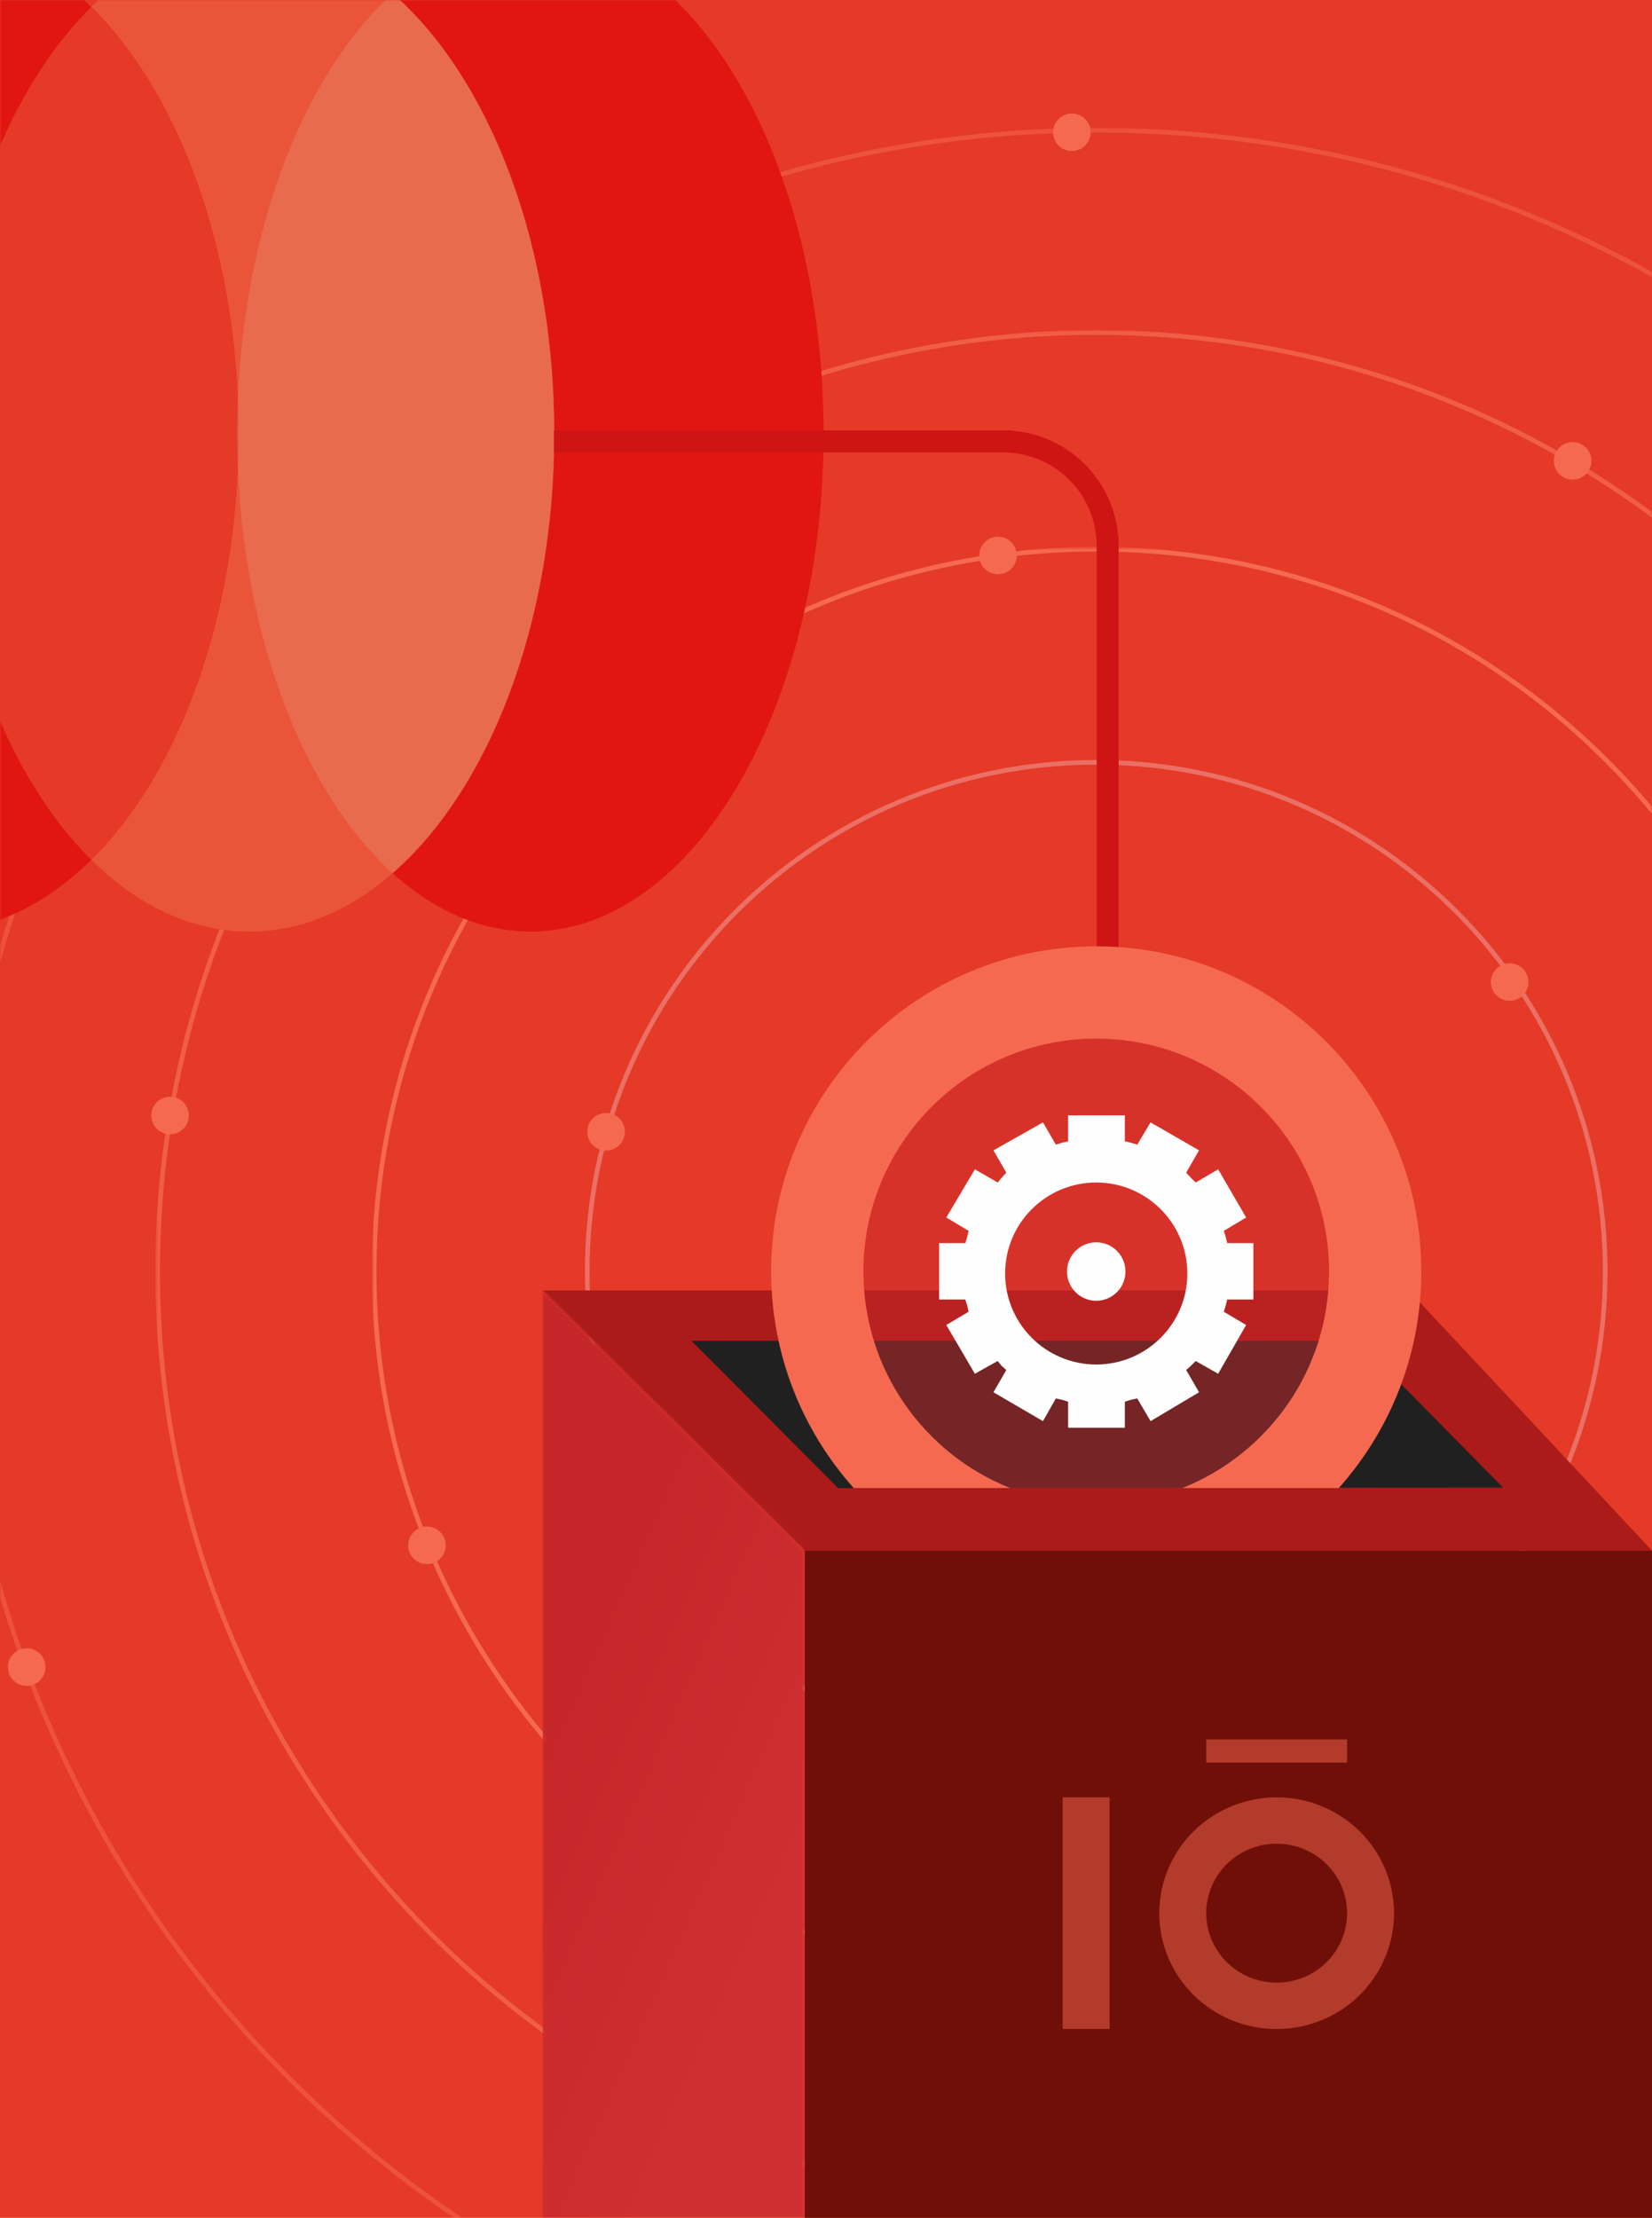
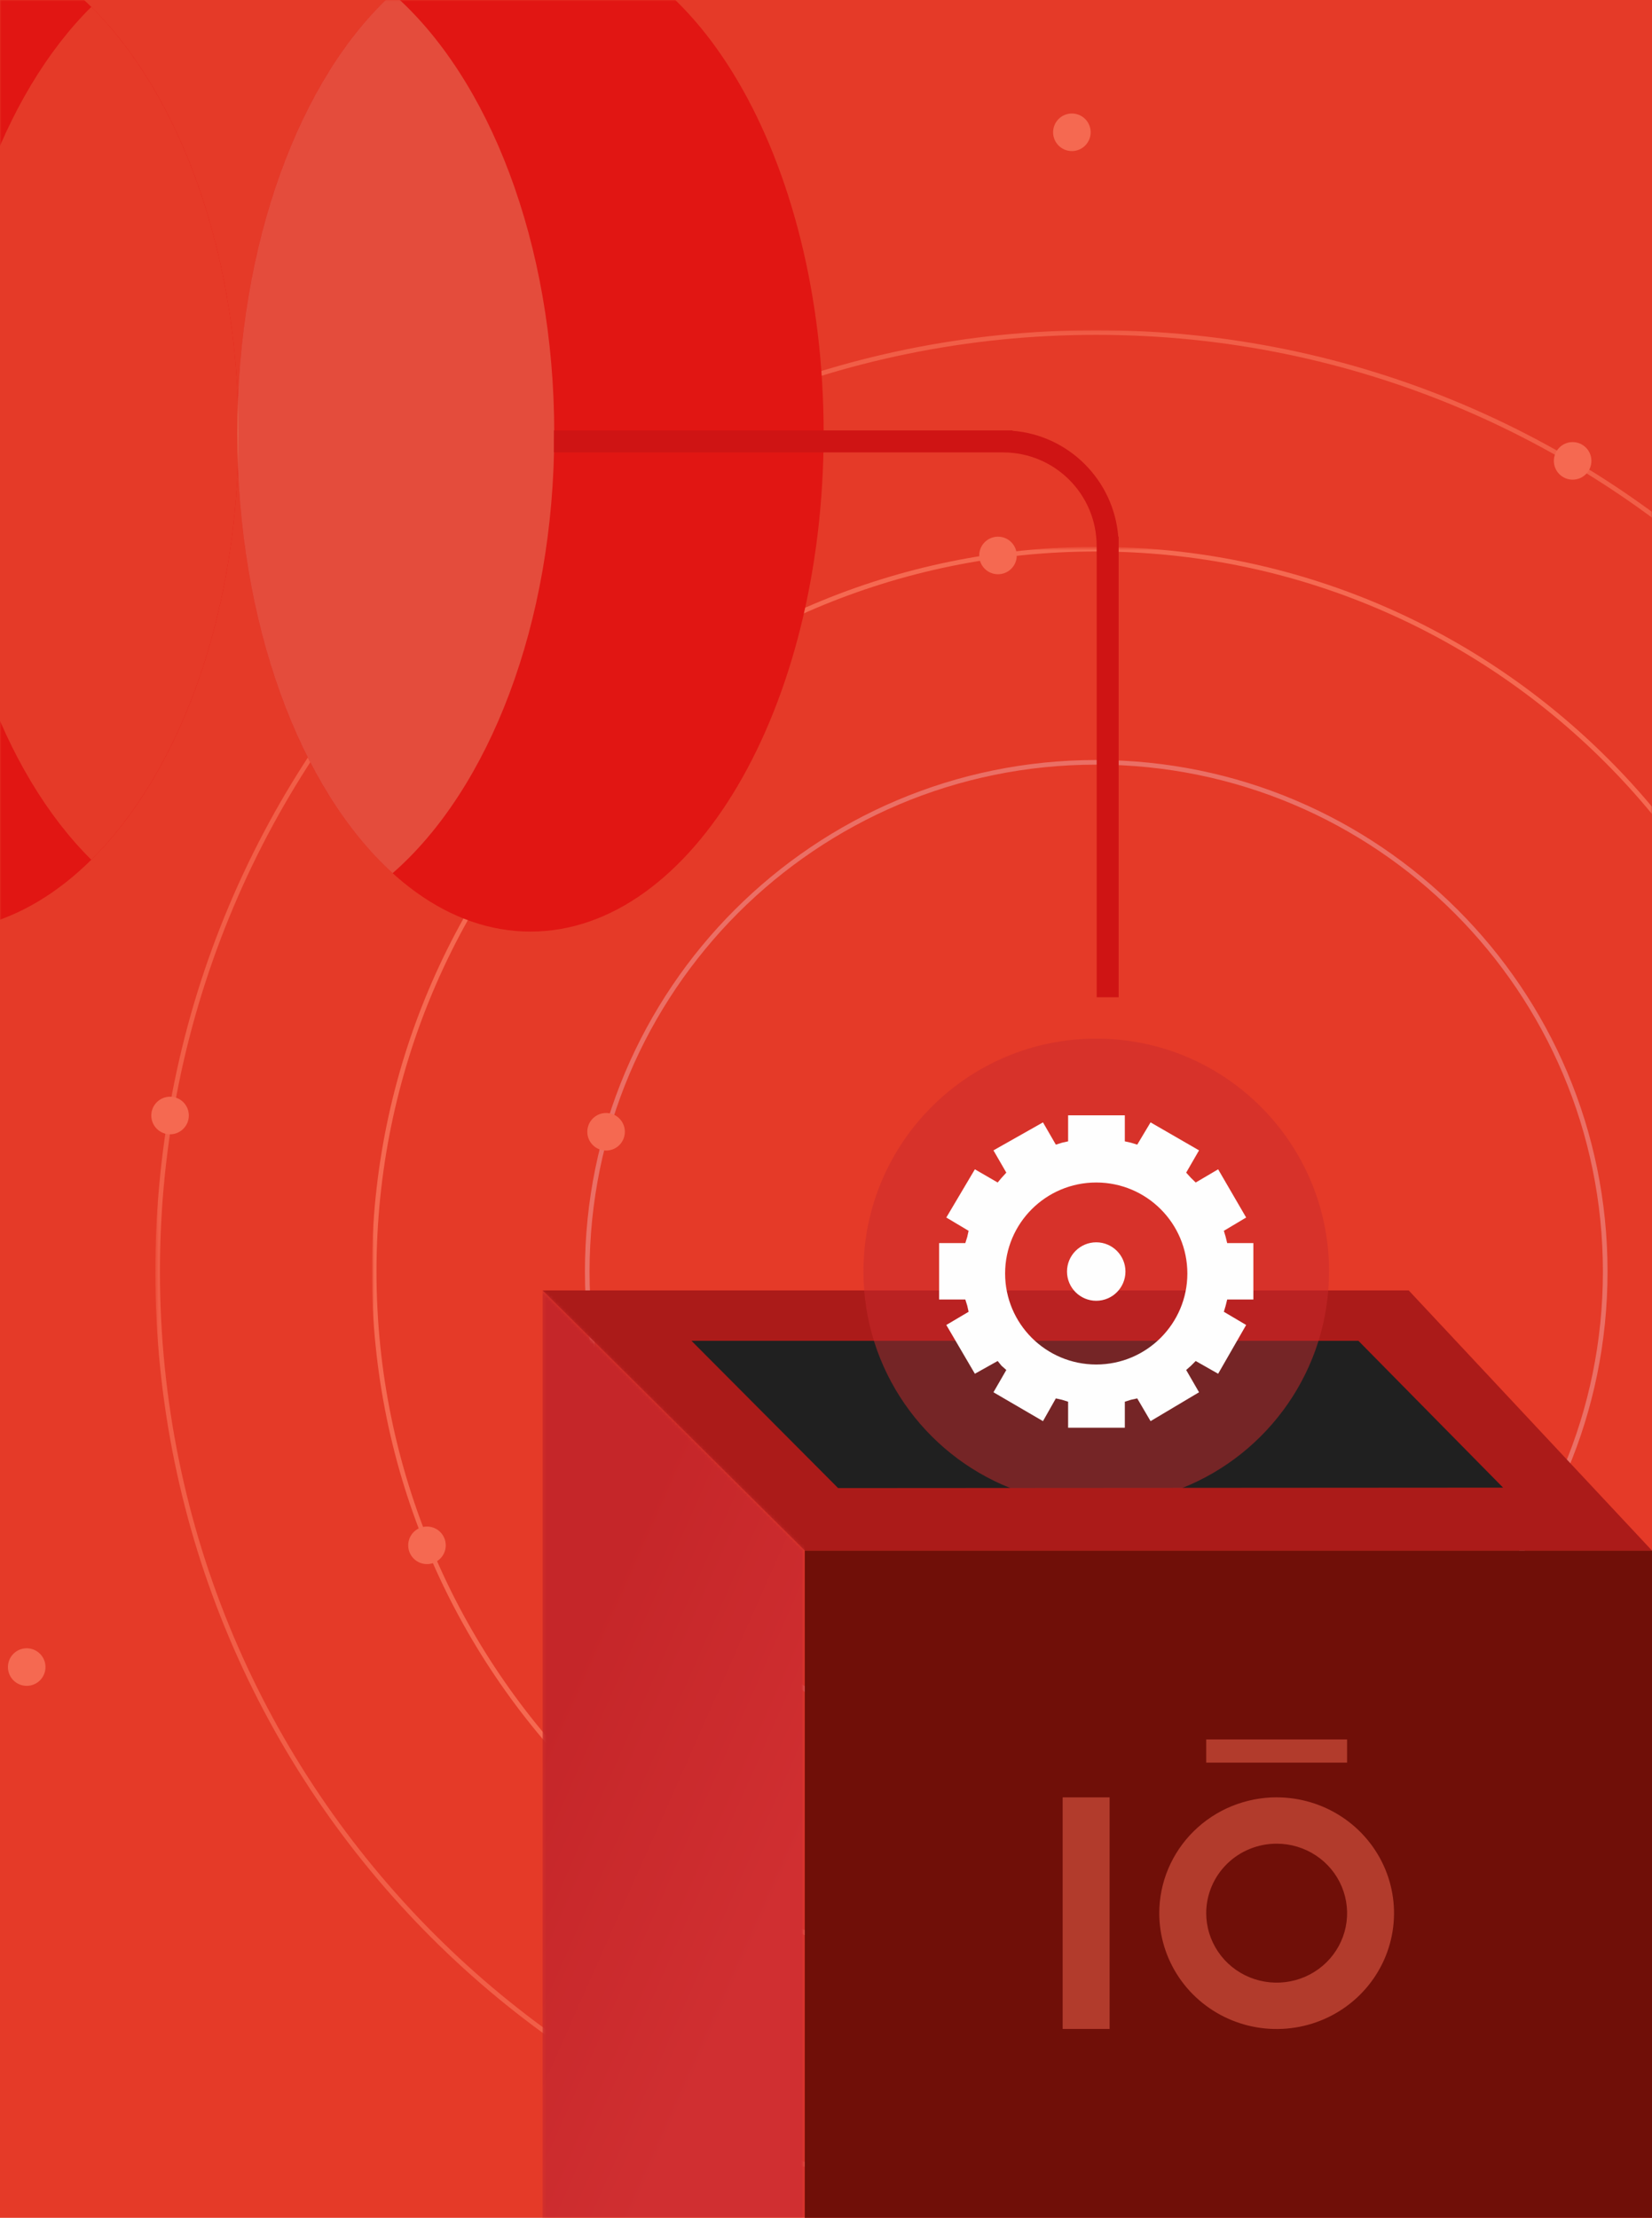
<svg xmlns="http://www.w3.org/2000/svg" width="506" height="679" viewBox="0 0 506 679" fill="none">
  <path d="M506 0H0V679H506V0Z" fill="#E53A28" />
  <mask id="mask0_999_5311" style="mask-type:luminance" maskUnits="userSpaceOnUse" x="0" y="0" width="506" height="679">
    <path d="M506 0H0V679H506V0Z" fill="white" />
  </mask>
  <g mask="url(#mask0_999_5311)">
    <g opacity="0.75">
      <mask id="mask1_999_5311" style="mask-type:luminance" maskUnits="userSpaceOnUse" x="47" y="101" width="577" height="577">
        <path d="M623.971 101.08H47.56V677.49H623.971V101.08Z" fill="white" />
      </mask>
      <g mask="url(#mask1_999_5311)">
-         <path d="M335.77 676.78C494.547 676.78 623.26 548.066 623.26 389.29C623.26 230.514 494.547 101.8 335.77 101.8C176.994 101.8 48.28 230.514 48.28 389.29C48.28 548.066 176.994 676.78 335.77 676.78Z" stroke="#F56951" stroke-width="1.42" stroke-miterlimit="22.93" />
+         <path d="M335.77 676.78C494.547 676.78 623.26 548.066 623.26 389.29C623.26 230.514 494.547 101.8 335.77 101.8C176.994 101.8 48.28 230.514 48.28 389.29C48.28 548.066 176.994 676.78 335.77 676.78" stroke="#F56951" stroke-width="1.42" stroke-miterlimit="22.93" />
      </g>
    </g>
    <path d="M335.77 545.19C421.871 545.19 491.67 475.391 491.67 389.29C491.67 303.189 421.871 233.39 335.77 233.39C249.669 233.39 179.87 303.189 179.87 389.29C179.87 475.391 249.669 545.19 335.77 545.19Z" stroke="#EB6F65" stroke-width="1.42" stroke-miterlimit="22.93" />
    <mask id="mask2_999_5311" style="mask-type:luminance" maskUnits="userSpaceOnUse" x="113" y="167" width="445" height="445">
      <path d="M557.64 167.41H113.89V611.16H557.64V167.41Z" fill="white" />
    </mask>
    <g mask="url(#mask2_999_5311)">
      <mask id="mask3_999_5311" style="mask-type:luminance" maskUnits="userSpaceOnUse" x="113" y="167" width="445" height="445">
        <path d="M557.64 167.41H113.89V611.16H557.64V167.41Z" fill="white" />
      </mask>
      <g mask="url(#mask3_999_5311)">
        <path d="M335.769 610.45C457.913 610.45 556.929 511.433 556.929 389.29C556.929 267.147 457.913 168.13 335.769 168.13C213.626 168.13 114.609 267.147 114.609 389.29C114.609 511.433 213.626 610.45 335.769 610.45Z" stroke="#F56951" stroke-width="1.42" stroke-miterlimit="22.93" />
      </g>
    </g>
    <g opacity="0.5">
      <mask id="mask4_999_5311" style="mask-type:luminance" maskUnits="userSpaceOnUse" x="-15" y="39" width="701" height="701">
-         <path d="M685.91 39.14H-14.38V739.43H685.91V39.14Z" fill="white" />
-       </mask>
+         </mask>
      <g mask="url(#mask4_999_5311)">
        <path d="M335.77 738.73C528.76 738.73 685.21 582.28 685.21 389.29C685.21 196.3 528.76 39.85 335.77 39.85C142.78 39.85 -13.67 196.3 -13.67 389.29C-13.67 582.28 142.78 738.73 335.77 738.73Z" stroke="#F56951" stroke-width="1.42" stroke-miterlimit="22.93" />
      </g>
    </g>
    <path fill-rule="evenodd" clip-rule="evenodd" d="M305.68 164.31C308.86 164.31 311.43 166.88 311.43 170.06C311.43 173.24 308.86 175.81 305.68 175.81C302.5 175.81 299.93 173.24 299.93 170.06C299.93 166.88 302.5 164.31 305.68 164.31Z" fill="#F56951" />
    <path d="M72.68 132.67C72.68 216.92 112.89 285.21 162.48 285.21C212.07 285.21 252.28 216.92 252.28 132.67C252.28 48.42 212.08 -19.87 162.48 -19.87C112.88 -19.87 72.68 48.43 72.68 132.67Z" fill="#E11613" />
-     <path d="M-17.12 132.67C-17.12 216.92 24.71 285.21 76.32 285.21C127.93 285.21 169.76 216.92 169.76 132.67C169.76 48.42 127.93 -19.87 76.32 -19.87C24.71 -19.87 -17.12 48.42 -17.12 132.67Z" fill="#EA5539" />
    <path d="M-113.83 132.67C-113.83 216.92 -72 285.21 -20.39 285.21C31.22 285.21 73.05 216.92 73.05 132.67C73.05 48.42 31.22 -19.87 -20.39 -19.87C-72 -19.87 -113.83 48.43 -113.83 132.67Z" fill="#E11613" />
    <path d="M-17.12 132.67C-17.12 188.03 0.94 236.49 27.97 263.22C55 236.49 73.06 188.02 73.06 132.67C73.06 77.32 55 28.85 27.97 2.11C0.94 28.84 -17.12 77.31 -17.12 132.67Z" fill="#E53A28" />
    <path opacity="0.5" d="M72.68 132.67C72.68 190.99 91.95 241.65 120.26 267.32C149.72 241.65 169.76 190.99 169.76 132.67C169.76 74.35 149.71 23.69 120.26 -1.98C91.95 23.69 72.68 74.35 72.68 132.67Z" fill="#E88266" />
  </g>
  <path d="M172.52 131.77H310.11V131.88C318.75 132.56 326.51 136.35 332.28 142.13C338.05 147.9 341.83 155.66 342.52 164.31H342.64V305.32H335.91V169.98H335.9V167.15C335.9 159.24 332.7 152.08 327.51 146.9C322.33 141.72 315.17 138.51 307.26 138.51H169.67V131.77H172.5H172.52Z" fill="#CF1414" />
  <path d="M166.18 395.07H431.48L506 474.72H246.47L166.18 395.07Z" fill="#AB1B19" />
  <path d="M506 474.72H246.47V679H506V474.72Z" fill="#700F08" />
  <path d="M211.79 410.49H416.07L460.39 455.45L256.7 455.58L211.79 410.49Z" fill="#202020" />
  <mask id="mask5_999_5311" style="mask-type:luminance" maskUnits="userSpaceOnUse" x="166" y="395" width="81" height="284">
    <path d="M166.18 679H246.47V474.72L166.18 395.07V679Z" fill="white" />
  </mask>
  <g mask="url(#mask5_999_5311)">
    <path d="M246.48 395.07H166.18V679.01H246.48V395.07Z" fill="url(#paint0_linear_999_5311)" />
  </g>
  <path opacity="0.5" fill-rule="evenodd" clip-rule="evenodd" d="M391.04 564.45C395.31 564.45 399.48 565.7 403.03 568.04C406.58 570.38 409.34 573.7 410.97 577.59C412.6 581.48 413.03 585.76 412.2 589.88C411.37 594.01 409.31 597.8 406.3 600.77C403.28 603.75 399.44 605.77 395.25 606.59C391.07 607.41 386.73 606.99 382.78 605.38C378.84 603.77 375.47 601.04 373.1 597.54C370.73 594.04 369.46 589.93 369.46 585.72C369.46 580.08 371.74 574.67 375.78 570.68C379.82 566.69 385.31 564.45 391.03 564.45H391.04ZM391.04 550.27C398.15 550.27 405.1 552.35 411.01 556.25C416.92 560.15 421.53 565.69 424.25 572.17C426.97 578.65 427.68 585.78 426.29 592.66C424.9 599.54 421.48 605.85 416.45 610.81C411.42 615.77 405.02 619.15 398.04 620.51C391.07 621.88 383.84 621.18 377.27 618.49C370.7 615.81 365.09 611.26 361.14 605.43C357.19 599.6 355.08 592.74 355.08 585.73C355.08 581.07 356.01 576.46 357.82 572.16C359.63 567.86 362.28 563.95 365.62 560.65C368.96 557.36 372.92 554.74 377.29 552.96C381.65 551.18 386.33 550.26 391.05 550.26L391.04 550.27ZM369.46 539.64H412.6V532.54H369.46V539.64ZM339.87 550.27H325.49V621.18H339.87V550.27Z" fill="#F56951" />
-   <path d="M435.34 389.29C435.34 334.3 390.76 289.72 335.77 289.72V317.99C296.39 317.99 264.46 349.91 264.46 389.3H236.19C236.19 334.31 280.77 289.73 335.76 289.73V318C375.14 318 407.07 349.92 407.07 389.31H435.34V389.29ZM236.2 389.29C236.2 414.75 245.76 437.98 261.49 455.58H309.47C283.11 445.11 264.47 419.38 264.47 389.29H236.2ZM407.07 389.29C407.07 419.38 388.43 445.12 362.07 455.58H410.05C425.77 437.97 435.34 414.75 435.34 389.29H407.07Z" fill="#F56951" />
  <path opacity="0.5" d="M407.07 389.29C407.07 419.38 388.43 445.12 362.07 455.58H309.47C283.11 445.11 264.47 419.38 264.47 389.29C264.47 349.91 296.39 317.98 335.78 317.98C375.17 317.98 407.09 349.9 407.09 389.29" fill="#CA2A2C" />
  <path fill-rule="evenodd" clip-rule="evenodd" d="M335.77 362.03C351.19 362.03 363.68 374.51 363.68 389.89C363.68 405.27 351.18 417.75 335.77 417.75C320.36 417.75 307.86 405.28 307.86 389.89C307.86 374.5 320.36 362.03 335.77 362.03ZM375.88 397.85L375.42 399.73L374.86 401.61L381.69 405.65L373.11 420.58L366.24 416.68L364.78 418.14L363.32 419.43L367.26 426.25L352.41 435.09L348.33 428.13L346.41 428.55L344.53 429.14V437.11H327.16V429.14L325.28 428.55L323.4 428.13L319.46 435.09L304.29 426.25L308.23 419.43L306.77 418.14L305.58 416.68L298.6 420.58L289.85 405.65L296.68 401.61L296.26 399.73L295.67 397.85H287.65V380.58H295.67L296.26 378.7L296.68 376.82L289.85 372.75L298.6 357.99L305.58 362.03L306.77 360.61L308.23 359.01L304.29 352.19L319.46 343.62L323.4 350.44L325.28 349.85L327.16 349.43V341.46H344.53V349.43L346.41 349.85L348.33 350.44L352.41 343.62L367.26 352.19L363.32 359.01L364.78 360.61L366.24 362.03L373.11 357.99L381.69 372.75L374.86 376.82L375.42 378.7L375.88 380.58H383.9V397.85H375.88Z" fill="#FEFEFE" />
  <path fill-rule="evenodd" clip-rule="evenodd" d="M335.77 380.34C340.71 380.34 344.72 384.35 344.72 389.29C344.72 394.23 340.71 398.24 335.77 398.24C330.83 398.24 326.82 394.23 326.82 389.29C326.82 384.35 330.83 380.34 335.77 380.34Z" fill="#FEFEFE" />
  <path fill-rule="evenodd" clip-rule="evenodd" d="M185.64 340.75C188.82 340.75 191.39 343.32 191.39 346.5C191.39 349.68 188.82 352.25 185.64 352.25C182.46 352.25 179.89 349.68 179.89 346.5C179.89 343.32 182.46 340.75 185.64 340.75Z" fill="#F56951" />
-   <path fill-rule="evenodd" clip-rule="evenodd" d="M462.4 294.91C465.58 294.91 468.15 297.48 468.15 300.66C468.15 303.84 465.58 306.41 462.4 306.41C459.22 306.41 456.65 303.84 456.65 300.66C456.65 297.48 459.22 294.91 462.4 294.91Z" fill="#F56951" />
  <path fill-rule="evenodd" clip-rule="evenodd" d="M328.311 34.75C331.491 34.75 334.061 37.32 334.061 40.5C334.061 43.68 331.491 46.25 328.311 46.25C325.131 46.25 322.561 43.68 322.561 40.5C322.561 37.32 325.131 34.75 328.311 34.75Z" fill="#F56951" />
  <path fill-rule="evenodd" clip-rule="evenodd" d="M8.18 504.63C11.36 504.63 13.93 507.2 13.93 510.38C13.93 513.56 11.36 516.13 8.18 516.13C5 516.13 2.43 513.56 2.43 510.38C2.43 507.2 5 504.63 8.18 504.63Z" fill="#F56951" />
  <path fill-rule="evenodd" clip-rule="evenodd" d="M130.78 467.36C133.96 467.36 136.53 469.93 136.53 473.11C136.53 476.29 133.96 478.86 130.78 478.86C127.6 478.86 125.03 476.29 125.03 473.11C125.03 469.93 127.6 467.36 130.78 467.36Z" fill="#F56951" />
  <path fill-rule="evenodd" clip-rule="evenodd" d="M52.09 335.77C55.27 335.77 57.84 338.34 57.84 341.52C57.84 344.7 55.27 347.27 52.09 347.27C48.91 347.27 46.34 344.7 46.34 341.52C46.34 338.34 48.91 335.77 52.09 335.77Z" fill="#F56951" />
  <path fill-rule="evenodd" clip-rule="evenodd" d="M481.69 135.35C484.87 135.35 487.44 137.92 487.44 141.1C487.44 144.28 484.87 146.85 481.69 146.85C478.51 146.85 475.94 144.28 475.94 141.1C475.94 137.92 478.51 135.35 481.69 135.35Z" fill="#F56951" />
  <defs>
    <linearGradient id="paint0_linear_999_5311" x1="170.18" y1="520.97" x2="251.12" y2="556.94" gradientUnits="userSpaceOnUse">
      <stop stop-color="#C52629" />
      <stop offset="1" stop-color="#D02F31" />
    </linearGradient>
  </defs>
</svg>